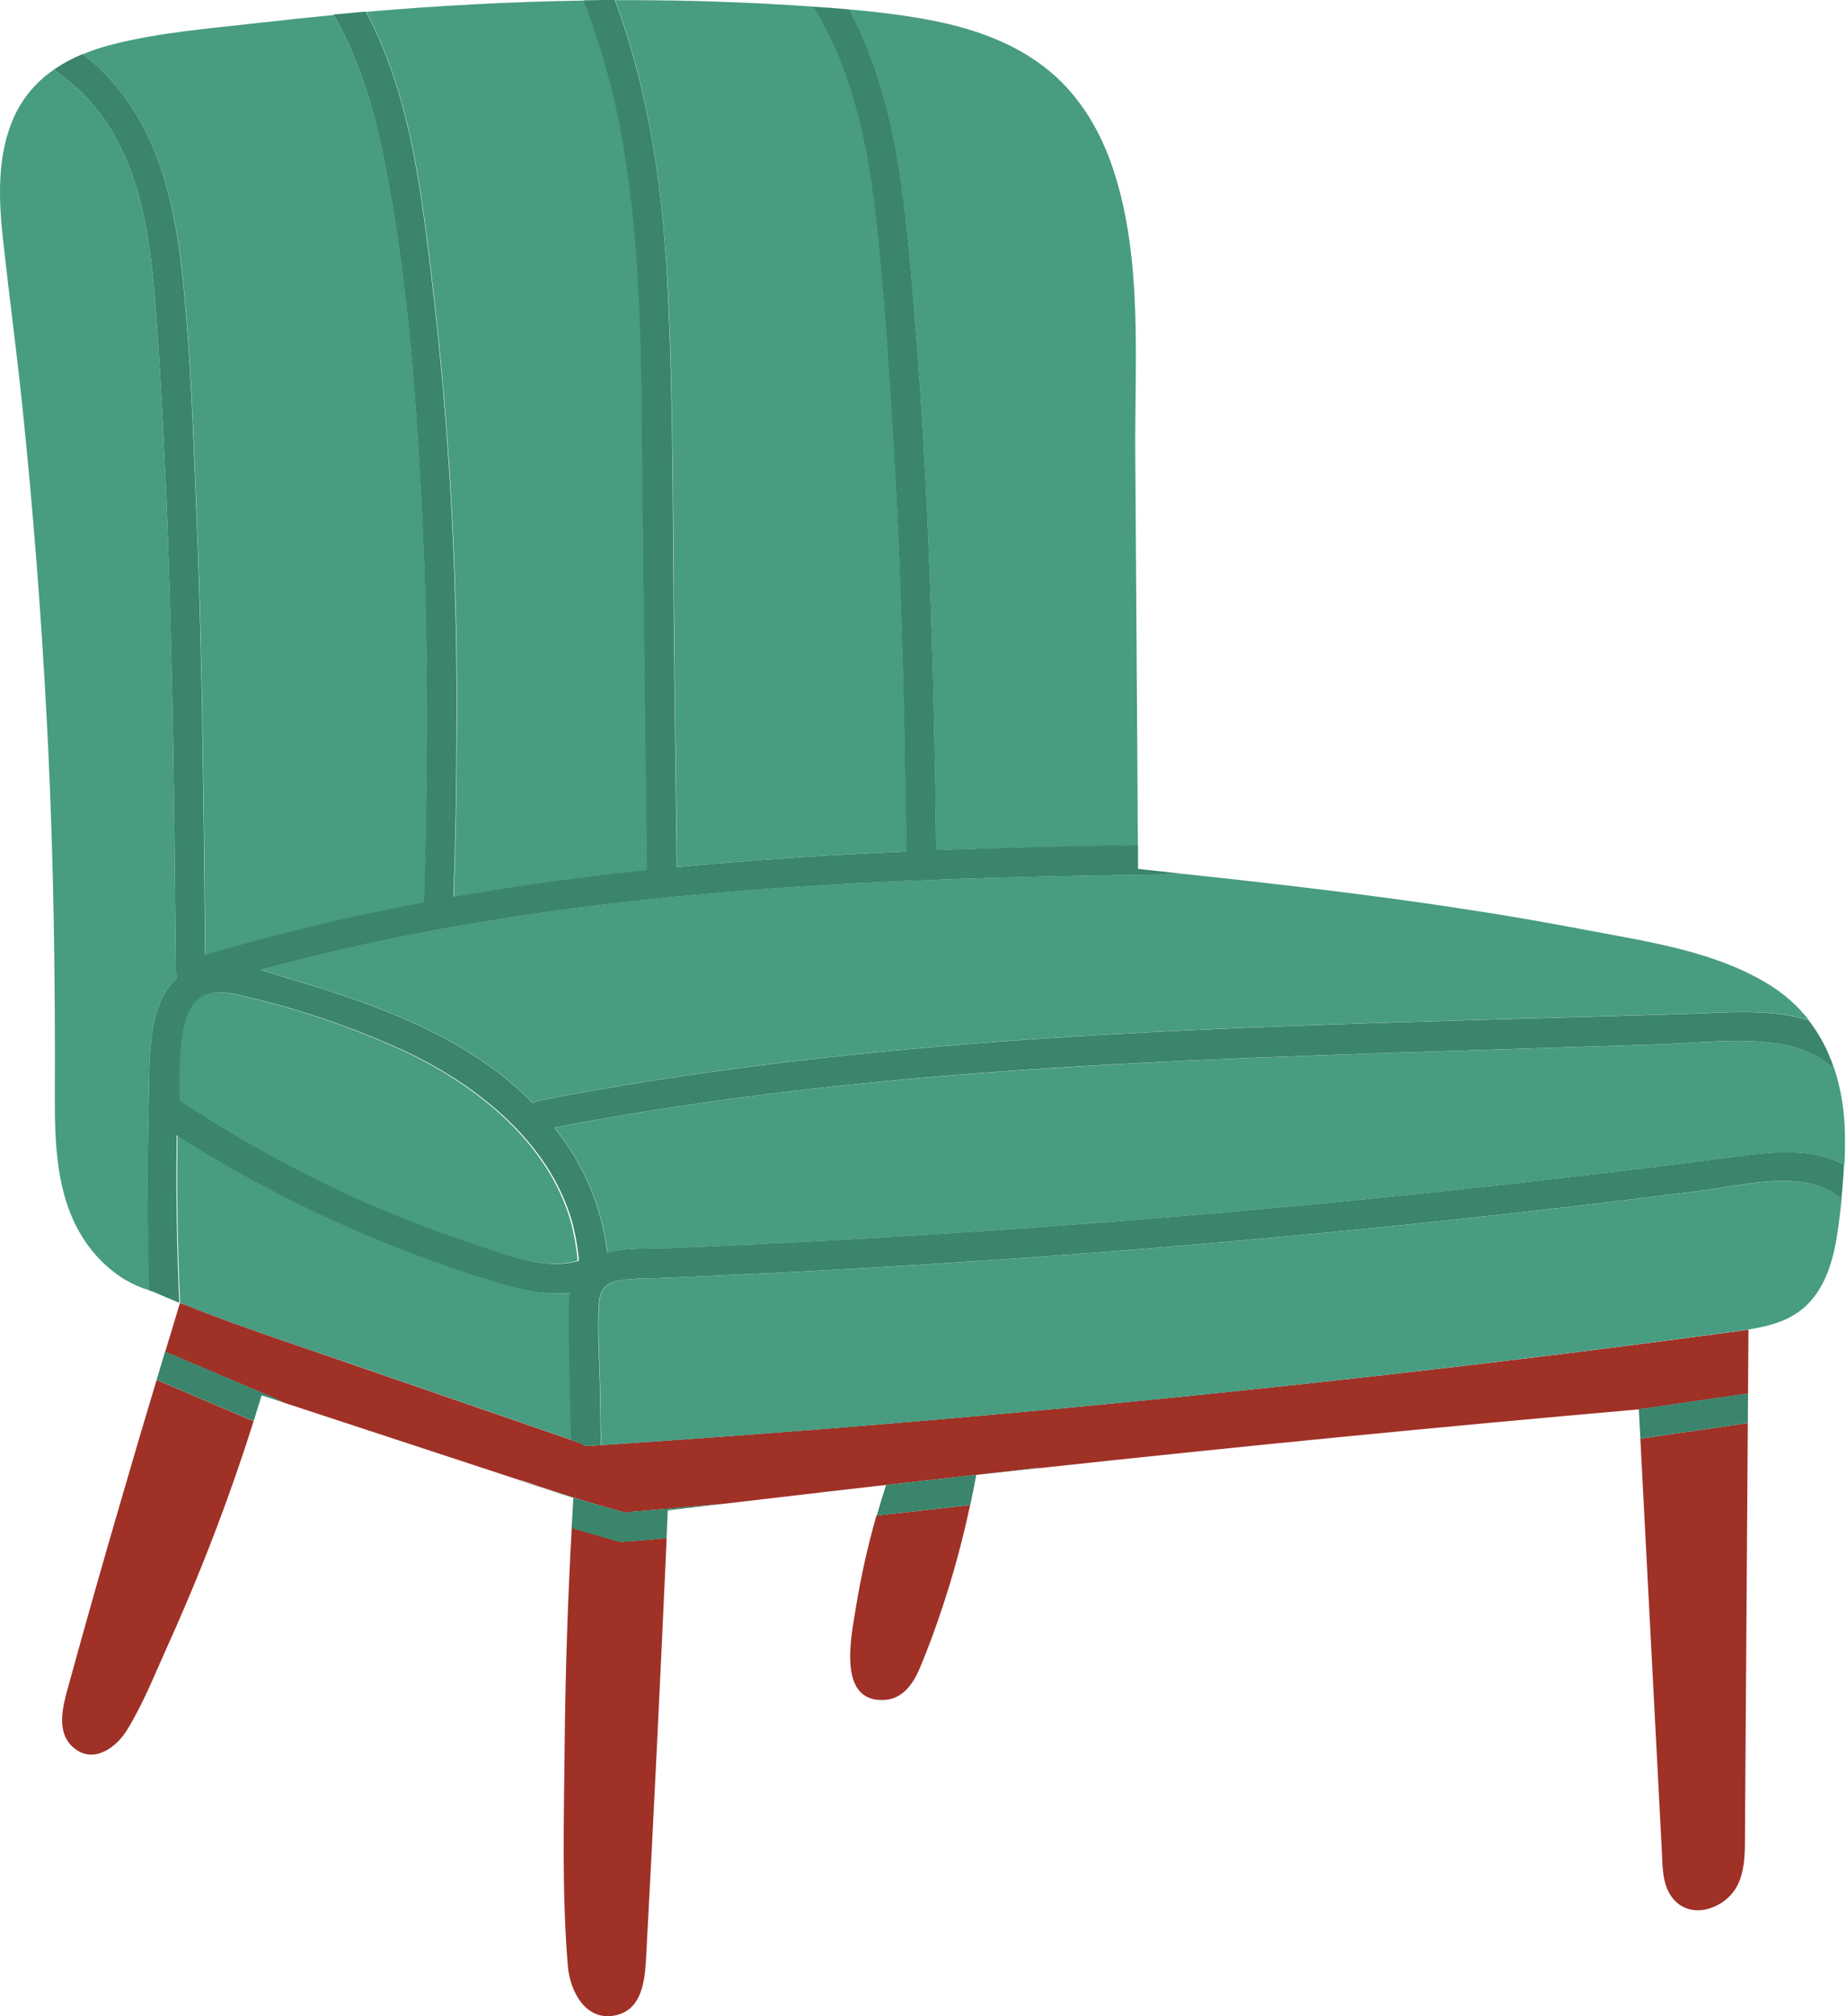
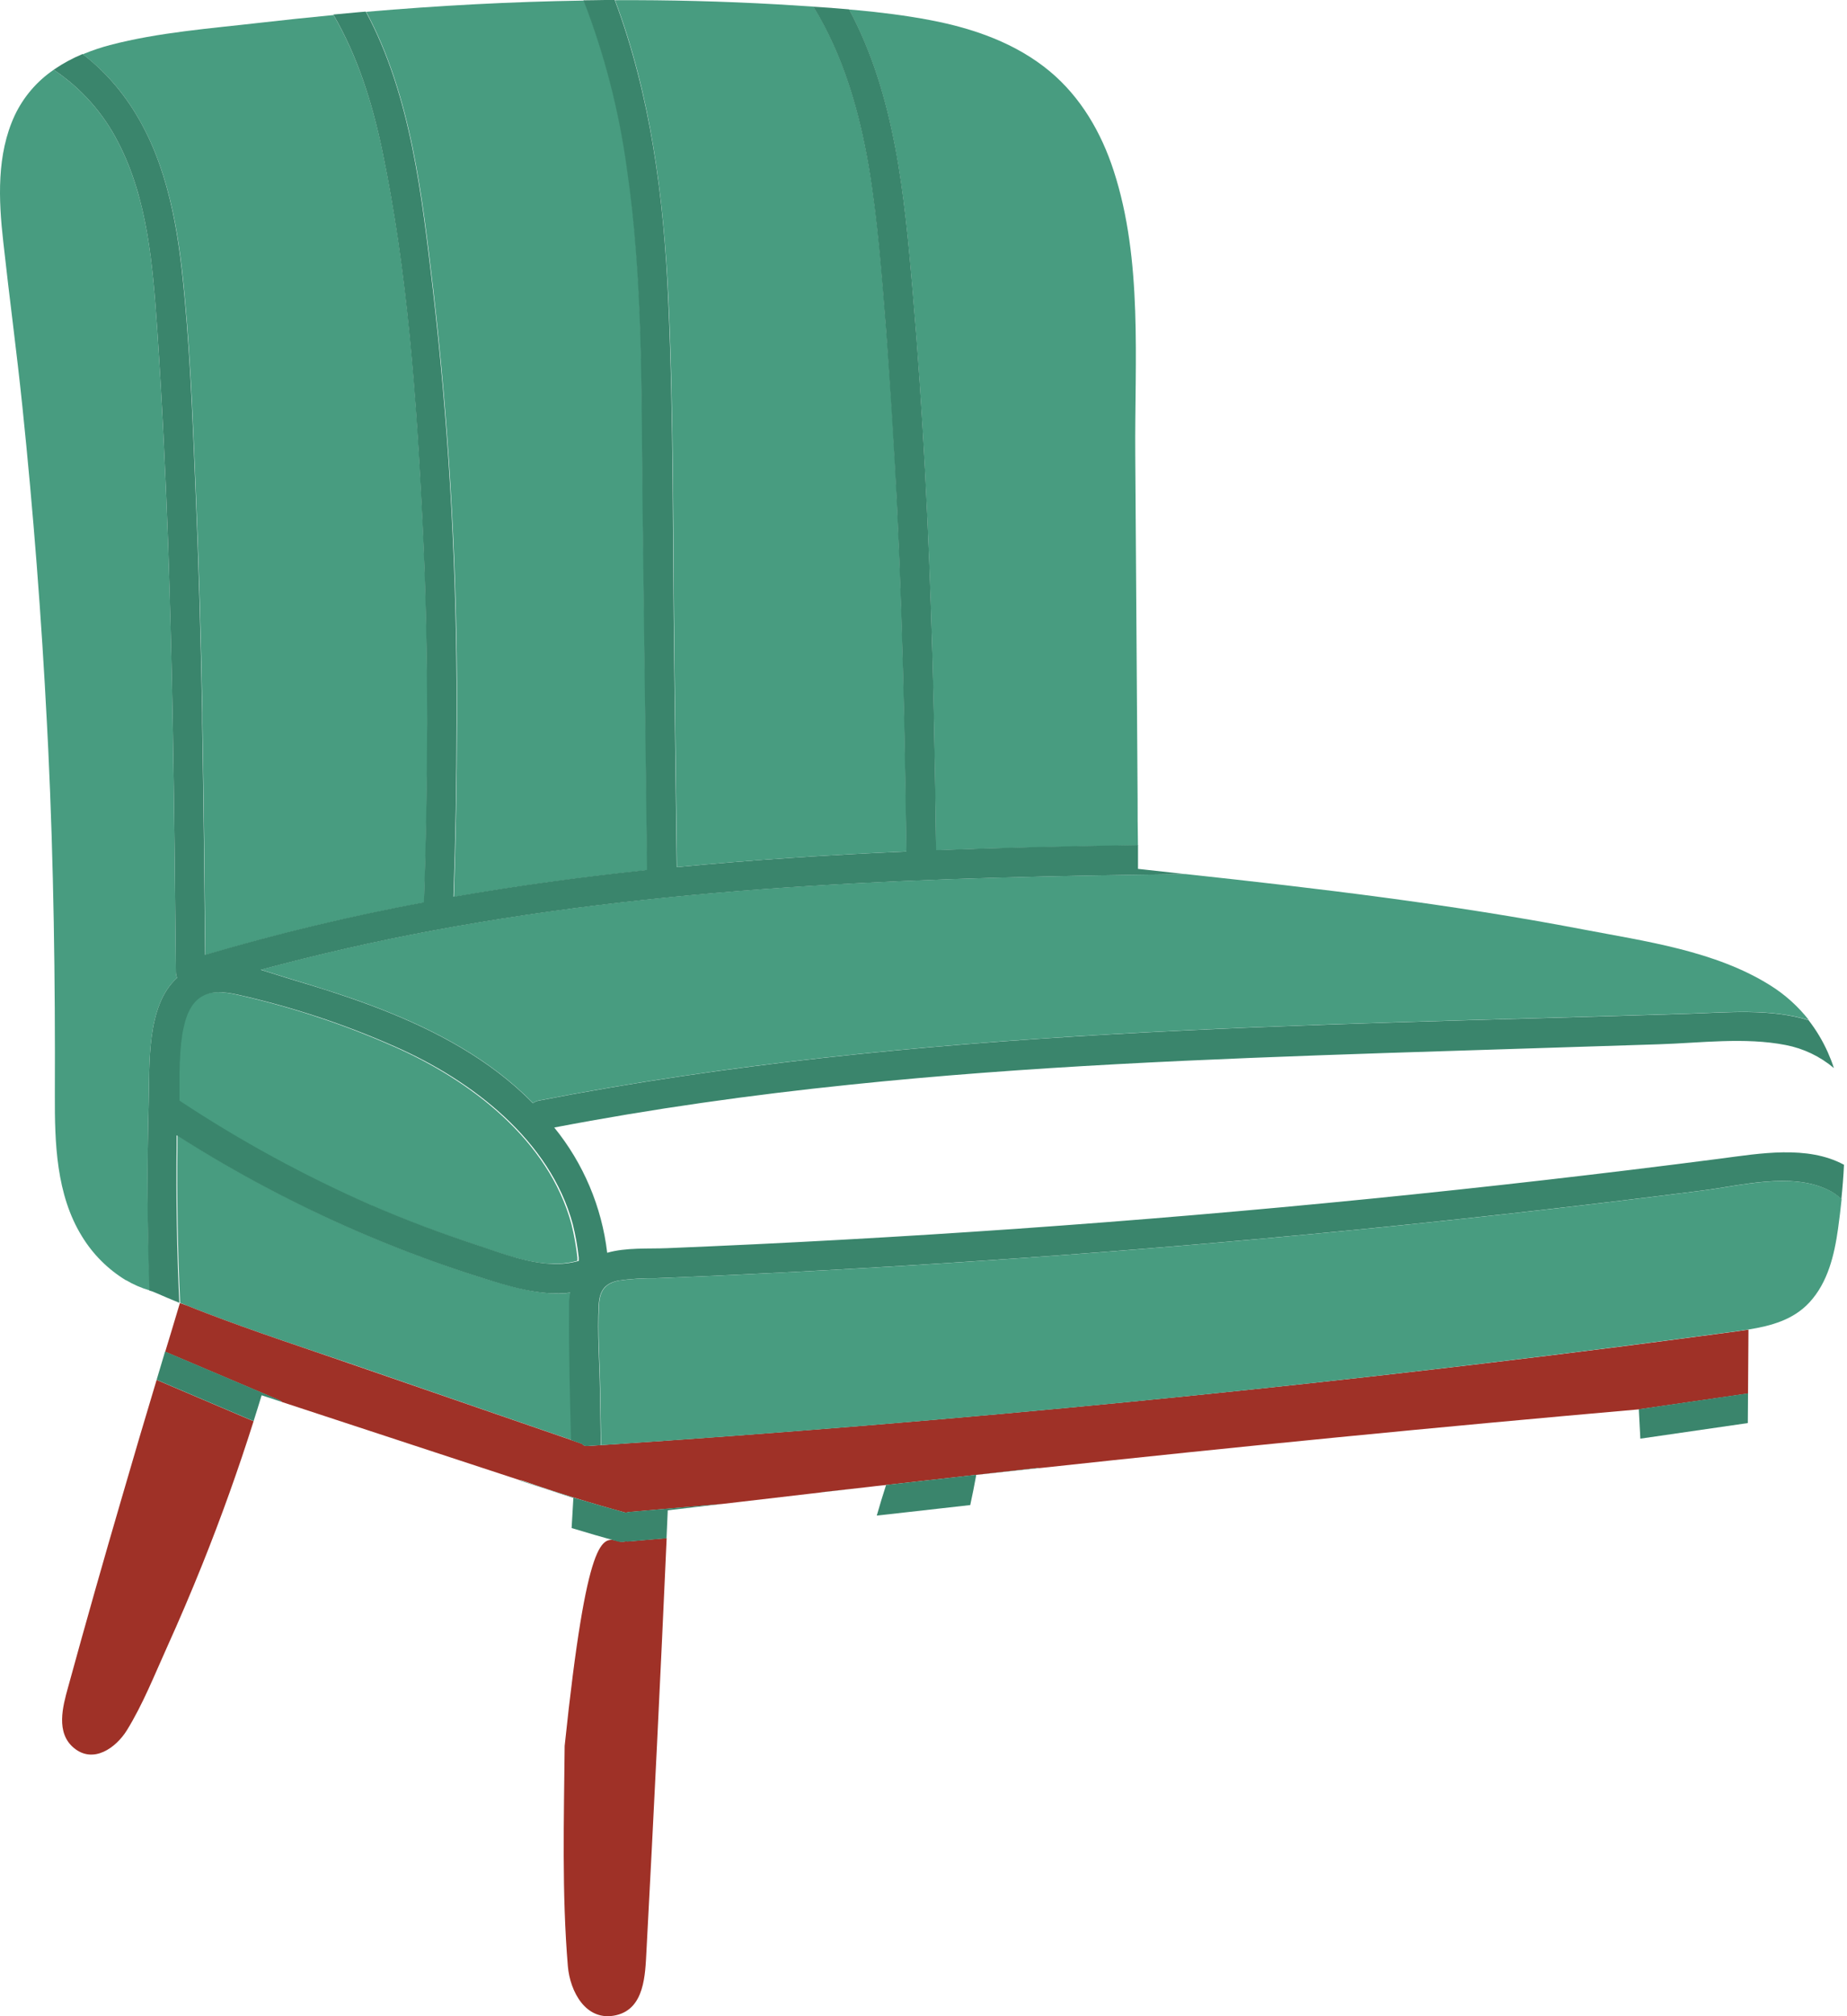
<svg xmlns="http://www.w3.org/2000/svg" width="275" height="300" viewBox="0 0 275 300" fill="none">
-   <path d="M139.821 224.467L144.44 223.946C143.341 229.131 141.951 234.25 140.277 239.28C139.268 242.296 138.18 245.299 136.942 248.223C135.99 250.484 134.433 252.783 131.73 252.933C124.518 253.415 126.785 243.266 127.436 239.188C128.186 234.573 129.207 230.005 130.492 225.509L135.228 224.981L139.821 224.467Z" fill="#9F3127" />
  <path d="M26.441 168.928L26.408 170.531L26.441 168.928Z" fill="#9F3127" />
-   <path d="M256.153 172.407C221.406 176.902 186.56 180.376 151.613 182.829C134.21 184.054 116.797 185.02 99.376 185.728C96.555 185.845 93.278 185.604 90.444 186.412C89.638 179.578 86.904 173.114 82.561 167.775C97.128 164.987 111.82 162.923 126.57 161.405C153.008 158.675 179.589 157.588 206.144 156.695C219.773 156.261 233.401 155.827 247.026 155.392C253.189 155.197 259.815 154.311 265.919 155.503C268.562 156.012 271.03 157.192 273.086 158.929C273.774 161.02 274.239 163.177 274.473 165.365C274.599 166.512 274.671 167.671 274.688 168.844C274.714 170.342 274.69 171.842 274.617 173.345C269.144 170.368 262.01 171.645 256.153 172.407Z" fill="#489C80" />
  <path d="M139.372 126.515C139.294 120.21 139.189 113.913 139.059 107.625C138.985 104.198 138.903 100.77 138.812 97.339C138.297 79.347 137.43 61.369 135.886 43.442C134.655 29.111 133.28 14.22 126.413 1.414L127.378 1.492C131.13 1.837 134.863 2.3 138.544 3.003C144.929 4.221 151.242 6.41 156.298 10.611C160.91 14.448 163.979 19.731 165.816 25.411C170.168 38.746 168.93 53.708 169.028 67.518L169.302 107.625L169.38 118.894C169.38 121.05 169.38 123.213 169.426 125.369V125.786C164.214 125.864 159.001 125.966 153.789 126.092C148.99 126.192 144.184 126.333 139.372 126.515Z" fill="#489C80" />
  <path d="M30.897 195.46C29.893 195.082 28.897 194.685 27.907 194.288L26.819 193.858C26.458 186.084 26.323 178.309 26.415 170.531V168.928C35.526 174.75 45.116 179.786 55.081 183.982C60.54 186.28 66.097 188.323 71.752 190.112C75.987 191.415 80.567 192.887 85.01 192.346C84.971 192.542 84.939 192.744 84.913 192.952V193.011C84.913 193.2 84.867 193.382 84.848 193.578C84.844 193.645 84.844 193.712 84.848 193.779C84.848 193.929 84.848 194.079 84.848 194.229C84.848 194.379 84.848 194.691 84.848 194.919C84.789 201.368 84.978 207.83 85.134 214.286L52.299 202.945C45.113 200.489 37.933 198.15 30.897 195.46Z" fill="#489C80" />
  <path d="M26.525 162.395V162.232C26.525 161.9 26.525 161.581 26.525 161.235C26.525 161.138 26.525 161.033 26.525 160.936V159.718C26.525 159.646 26.525 159.574 26.525 159.509C26.525 159.099 26.525 158.695 26.564 158.291C26.564 158.219 26.564 158.154 26.564 158.083C26.564 157.679 26.61 157.268 26.636 156.864V156.676C26.636 156.265 26.701 155.855 26.753 155.451V155.288C26.805 154.871 26.864 154.461 26.929 154.05V153.946C27.008 153.516 27.092 153.086 27.196 152.643C27.561 151.113 28.161 149.451 29.496 148.487C31.105 147.334 33.249 147.562 35.066 147.953C43.118 149.749 50.974 152.333 58.52 155.666C70.098 160.74 81.701 169.664 85.082 182.145C85.484 183.775 85.78 185.428 85.968 187.096C85.968 187.265 85.968 187.435 85.968 187.598C80.874 189.018 75.329 186.712 70.495 185.122C65.283 183.416 60.175 181.494 55.159 179.318C45.127 174.969 35.492 169.758 26.363 163.743L26.525 162.395Z" fill="#489C80" />
  <path d="M251.397 150.826C194.3 152.676 136.531 152.819 80.255 163.743C79.93 163.8 79.624 163.934 79.362 164.134L79.18 163.945C72.932 157.64 65.023 153.406 56.827 150.194C52.41 148.468 47.882 147.041 43.341 145.686C41.895 145.257 40.377 144.742 38.833 144.286C47.328 141.984 55.908 140.03 64.573 138.423C101.448 131.544 139.092 130.515 176.553 130.059C196.326 132.196 216.112 134.541 235.625 138.28C244.961 140.065 255.424 141.472 263.639 146.657C265.817 148.027 267.741 149.764 269.327 151.79C263.606 150.018 257.248 150.637 251.397 150.826Z" fill="#489C80" />
  <path d="M131.951 49.057C132.629 57.743 133.17 66.428 133.573 75.113C134.088 85.933 134.427 96.766 134.661 107.592C134.8 113.963 134.905 120.329 134.974 126.691C123.566 127.193 112.172 127.922 100.79 129.023L100.523 107.592L100.412 98.284C100.191 80.403 100.34 62.457 99.526 44.608C98.829 29.43 96.92 14.266 91.571 0.026C99.606 -0.013 107.641 0.193 115.677 0.645L121.123 0.984C125.54 8.208 127.905 16.331 129.339 24.636C130.707 32.7 131.313 40.908 131.951 49.057Z" fill="#489C80" />
  <path d="M95.728 75.524C95.867 86.215 95.999 96.905 96.125 107.592C96.216 114.888 96.305 122.181 96.392 129.473C86.743 130.495 77.127 131.792 67.576 133.459C67.863 124.843 68.015 116.221 68.032 107.592C68.032 105.516 68.032 103.434 68.032 101.345C67.916 81.956 66.748 62.587 64.534 43.325C62.879 29.391 61.276 14.305 54.52 1.759C65.276 0.834 76.02 0.254 86.841 0.085H86.952C90.064 8.106 92.227 16.464 93.395 24.988C95.825 41.683 95.526 58.704 95.728 75.524Z" fill="#489C80" />
  <path d="M2.199 17.158C3.494 14.425 5.496 12.086 7.997 10.384C12.062 13.096 15.364 16.805 17.587 21.158C22.004 29.665 22.76 39.553 23.405 48.947C24.128 59.558 24.643 70.182 25.027 80.807C25.34 89.735 25.572 98.666 25.724 107.599C25.946 119.936 26.069 132.274 26.187 144.612C26.189 144.916 26.251 145.217 26.369 145.497C21.763 149.627 22.291 158.454 22.134 164.075C21.874 173.391 21.939 182.706 22.33 192.021C21.079 191.663 19.879 191.146 18.76 190.483H18.721C16.063 188.86 13.829 186.627 12.206 183.969C8.355 177.742 8.14 170.029 8.166 162.929C8.231 145.778 7.997 128.646 7.183 111.507C7.124 110.204 7.052 108.934 6.987 107.644C6.179 91.902 4.961 76.182 3.332 60.483C2.485 52.295 1.378 44.139 0.485 35.964C-0.225 29.685 -0.512 22.982 2.199 17.158Z" fill="#489C80" />
  <path d="M62.931 77.661C63.42 87.633 63.622 97.62 63.622 107.625C63.622 116.515 63.463 125.404 63.146 134.293C52.16 136.336 41.287 138.945 30.571 142.11C30.46 130.62 30.343 119.129 30.135 107.638C30.135 107.156 30.135 106.674 30.135 106.185C29.92 94.975 29.613 83.758 29.131 72.554C28.669 61.727 28.291 50.823 27.079 40.055C26.023 30.668 23.822 21.119 17.88 13.556C16.264 11.509 14.402 9.669 12.335 8.078L12.629 7.954C13.843 7.461 15.088 7.045 16.355 6.71C23.626 4.801 31.372 4.235 38.819 3.375C42.298 2.977 45.79 2.613 49.243 2.28L49.66 2.241C53.295 8.475 55.465 15.419 56.95 22.519C60.709 40.524 62.032 59.285 62.931 77.661Z" fill="#489C80" />
  <path d="M30.115 232.799C28.451 236.937 26.701 241.039 24.864 245.104C23.007 249.214 21.255 253.637 18.877 257.48C17.241 260.086 13.899 262.483 11 260.086C8.277 257.825 9.332 253.937 10.14 251.038C12.746 241.54 15.437 232.058 18.212 222.591C19.884 216.824 21.587 211.068 23.32 205.322L37.757 211.472C35.481 218.667 32.934 225.776 30.115 232.799Z" fill="#9F3127" />
-   <path d="M93.161 229.339C93.36 229.366 93.561 229.366 93.76 229.339L99.259 228.864C98.347 249.361 97.343 269.854 96.249 290.343C96.06 293.796 95.988 298.863 91.754 299.847C87.226 300.902 84.861 296.284 84.548 292.558C83.642 281.732 83.968 270.632 84.072 259.779C84.177 248.927 84.528 238.12 85.128 227.307C87.408 228.002 89.697 228.666 91.995 229.3C92.372 229.42 92.776 229.434 93.161 229.339Z" fill="#9F3127" />
-   <path d="M259.867 264.47L259.808 273.231C259.808 275.7 259.808 278.358 258.655 280.605C256.798 284.129 251.397 285.907 248.798 282.11C247.495 280.201 247.553 277.745 247.436 275.537C247.284 272.606 247.132 269.679 246.98 266.756C246.659 260.607 246.337 254.46 246.016 248.315C245.425 236.898 244.83 225.481 244.231 214.064L260.231 211.745L259.867 264.47Z" fill="#9F3127" />
+   <path d="M93.161 229.339C93.36 229.366 93.561 229.366 93.76 229.339L99.259 228.864C98.347 249.361 97.343 269.854 96.249 290.343C96.06 293.796 95.988 298.863 91.754 299.847C87.226 300.902 84.861 296.284 84.548 292.558C83.642 281.732 83.968 270.632 84.072 259.779C87.408 228.002 89.697 228.666 91.995 229.3C92.372 229.42 92.776 229.434 93.161 229.339Z" fill="#9F3127" />
  <path d="M27.907 194.287C28.897 194.685 29.894 195.082 30.897 195.46C37.933 198.15 45.113 200.489 52.221 202.945L85.056 214.272L86.639 214.82C86.738 214.94 86.865 215.035 87.01 215.094C87.154 215.153 87.311 215.175 87.467 215.158L89.499 215.022C115.824 213.284 142.119 211.133 168.383 208.566C192.132 206.251 215.843 203.594 239.514 200.593C244.986 199.894 250.455 199.179 255.918 198.45L257.117 198.294C258.173 198.15 259.254 198.013 260.329 197.844L260.264 207.348L243.937 209.713C214.177 212.318 184.447 215.23 154.747 218.448C154.589 218.432 154.43 218.432 154.271 218.448L131.892 220.962L130.381 221.125L129.514 221.229L122.498 222.018C122.397 222.028 122.297 222.045 122.198 222.07C117.307 222.639 112.415 223.21 107.52 223.783L93.76 224.975C93.565 224.992 93.373 225.031 93.187 225.092C88.049 223.694 82.965 222.117 77.935 220.363C77.758 220.295 77.571 220.253 77.382 220.239L42.038 208.631C41.874 208.497 41.692 208.387 41.497 208.306L24.597 201.14L24.708 200.775C24.968 199.922 25.229 199.069 25.483 198.222C25.926 196.776 26.363 195.33 26.786 193.884L27.907 194.287Z" fill="#9F3127" />
  <path d="M255.919 198.43C250.455 199.16 244.986 199.874 239.514 200.574C215.847 203.583 192.137 206.252 168.383 208.579C142.123 211.15 115.829 213.302 89.499 215.035L89.363 206.71C89.291 202.573 88.959 198.339 89.18 194.209C89.297 192.066 90.06 190.952 92.184 190.535C93.988 190.288 95.809 190.177 97.63 190.203C102.13 190.021 106.632 189.823 111.136 189.61C142.929 188.099 174.666 185.745 206.346 182.549C222.108 180.951 237.846 179.149 253.56 177.143C259.254 176.413 266.649 174.426 272.141 177.019C272.899 177.37 273.595 177.843 274.2 178.419C274.05 179.898 273.867 181.377 273.666 182.836C273.118 186.744 272.154 190.815 269.411 193.786C267.007 196.391 263.698 197.284 260.329 197.825C259.254 197.994 258.173 198.131 257.117 198.274L255.919 198.43Z" fill="#489C80" />
  <path d="M22.134 164.075C22.291 158.454 21.763 149.627 26.369 145.497C26.251 145.217 26.189 144.916 26.187 144.611C26.069 132.274 25.946 119.936 25.724 107.599C25.559 98.666 25.327 89.735 25.027 80.806C24.643 70.182 24.128 59.558 23.405 48.946C22.753 39.553 22.004 29.665 17.587 21.157C15.364 16.805 12.062 13.096 7.997 10.383L8.14 10.279C9.448 9.393 10.843 8.642 12.303 8.038C14.369 9.63 16.232 11.47 17.848 13.517C23.822 21.079 25.991 30.629 27.047 40.016C28.259 50.783 28.636 61.688 29.099 72.514C29.581 83.718 29.887 94.935 30.102 106.146C30.102 106.635 30.102 107.117 30.102 107.599C30.311 119.089 30.428 130.58 30.539 142.071C41.255 138.905 52.128 136.296 63.114 134.254C63.418 125.369 63.576 116.479 63.589 107.586C63.589 97.606 63.387 87.62 62.899 77.621C62 59.245 60.677 40.491 56.918 22.441C55.432 15.341 53.263 8.397 49.628 2.163L53.673 1.791L54.462 1.726C61.231 14.272 62.821 29.359 64.475 43.292C66.69 62.555 67.858 81.923 67.974 101.313C67.974 103.397 67.974 105.479 67.974 107.56C67.974 116.184 67.822 124.807 67.518 133.427C77.069 131.759 86.685 130.463 96.334 129.44C96.243 122.144 96.153 114.851 96.067 107.56C95.936 96.868 95.804 86.178 95.669 75.491C95.467 58.665 95.767 41.618 93.311 24.949C92.142 16.425 89.98 8.067 86.867 0.046C87.942 0.046 89.024 0.007 90.125 0H91.532C96.888 14.292 98.842 29.437 99.493 44.614C100.308 62.476 100.145 80.409 100.379 98.29L100.49 107.599L100.757 129.03C112.119 127.929 123.56 127.199 134.942 126.698C134.863 120.336 134.759 113.969 134.629 107.599C134.394 96.772 134.056 85.939 133.541 75.12C133.107 66.434 132.566 57.749 131.919 49.064C131.267 40.915 130.674 32.707 129.313 24.649C127.879 16.344 125.514 8.221 121.097 0.997L122.4 1.081C123.742 1.173 125.084 1.277 126.426 1.394C133.306 14.201 134.668 29.124 135.899 43.422C137.443 61.349 138.31 79.328 138.824 97.32C138.924 100.746 139.007 104.174 139.072 107.605C139.211 113.911 139.315 120.208 139.385 126.496C144.193 126.313 148.999 126.164 153.802 126.046C159.014 125.916 164.226 125.814 169.438 125.74C169.438 126.926 169.438 128.105 169.438 129.284L175.341 129.935L176.54 130.065C139.079 130.521 101.454 131.57 64.56 138.443C55.899 140.054 47.319 142.008 38.819 144.305C40.363 144.761 41.881 145.276 43.328 145.706C47.888 147.061 52.397 148.487 56.814 150.213C65.01 153.425 72.919 157.659 79.167 163.964L79.349 164.153C79.611 163.953 79.917 163.819 80.242 163.763C136.518 152.839 194.254 152.689 251.384 150.845C257.248 150.656 263.593 150.037 269.287 151.809C270.425 153.277 271.383 154.876 272.141 156.571C272.48 157.333 272.792 158.121 273.047 158.923C270.991 157.185 268.523 156.006 265.88 155.496C259.782 154.304 253.156 155.19 246.987 155.385C233.357 155.82 219.73 156.254 206.105 156.688C179.55 157.581 152.969 158.642 126.531 161.398C111.781 162.916 97.089 164.981 82.522 167.769C86.865 173.107 89.6 179.571 90.405 186.405C93.239 185.598 96.516 185.839 99.337 185.721C116.758 185.009 134.171 184.043 151.574 182.823C186.512 180.373 221.359 176.899 256.114 172.4C261.978 171.638 269.105 170.361 274.552 173.312C274.473 175.012 274.336 176.719 274.161 178.413C273.556 177.836 272.86 177.363 272.102 177.012C266.61 174.406 259.215 176.406 253.521 177.136C237.807 179.142 222.069 180.944 206.307 182.542C174.64 185.739 142.903 188.092 111.097 189.604C106.597 189.821 102.095 190.018 97.591 190.196C95.77 190.17 93.949 190.281 92.144 190.529C90.021 190.939 89.258 192.059 89.141 194.203C88.92 198.332 89.252 202.567 89.323 206.703L89.46 215.028L87.428 215.165C87.272 215.182 87.115 215.159 86.971 215.1C86.826 215.041 86.699 214.947 86.6 214.826L85.017 214.279C84.861 207.823 84.672 201.361 84.73 194.913C84.73 194.685 84.73 194.45 84.73 194.222C84.73 193.994 84.73 193.922 84.73 193.773C84.727 193.705 84.727 193.638 84.73 193.571C84.73 193.375 84.769 193.193 84.796 193.004V192.945C84.822 192.737 84.854 192.535 84.893 192.34C80.45 192.88 75.87 191.441 71.635 190.105C65.989 188.325 60.432 186.281 54.963 183.976C44.999 179.779 35.409 174.743 26.297 168.922V170.524C26.206 178.302 26.341 186.077 26.701 193.851C25.555 193.382 24.421 192.906 23.294 192.411L22.714 192.17L22.245 192.027C21.919 182.716 21.882 173.399 22.134 164.075ZM55.361 179.338C60.377 181.513 65.505 183.435 70.697 185.142C75.531 186.731 81.076 189.05 86.17 187.617C86.17 187.454 86.17 187.285 86.17 187.115C85.982 185.448 85.686 183.794 85.284 182.165C81.903 169.684 70.3 160.76 58.723 155.685C51.176 152.352 43.321 149.769 35.269 147.973C33.451 147.582 31.307 147.321 29.698 148.507C28.395 149.471 27.744 151.112 27.398 152.663C27.294 153.086 27.209 153.516 27.131 153.965V154.07C27.066 154.48 27.008 154.89 26.955 155.307V155.47C26.903 155.874 26.871 156.284 26.838 156.695V156.884C26.838 157.288 26.786 157.698 26.767 158.102C26.767 158.173 26.767 158.239 26.767 158.31C26.767 158.714 26.734 159.118 26.727 159.528C26.727 159.594 26.727 159.665 26.727 159.737V160.955C26.727 161.053 26.727 161.157 26.727 161.255C26.727 161.587 26.727 161.906 26.727 162.251V162.414V163.769C35.797 169.772 45.368 174.981 55.335 179.338H55.361Z" fill="#3A856C" />
  <path d="M154.747 218.435L145.327 219.457C145.329 219.507 145.329 219.557 145.327 219.607C145.062 221.062 144.773 222.508 144.46 223.946L139.841 224.467L135.281 224.981L130.544 225.509C130.978 223.985 131.441 222.465 131.932 220.949L154.311 218.435C154.456 218.421 154.602 218.421 154.747 218.435Z" fill="#3A856C" />
  <path d="M129.515 221.223L122.198 222.063C122.297 222.039 122.397 222.021 122.498 222.011L129.515 221.223Z" fill="#3A856C" />
  <path d="M260.232 211.745L244.231 214.064C244.157 212.609 244.081 211.152 244.003 209.693H243.938L260.264 207.322L260.232 211.745Z" fill="#3A856C" />
  <path d="M93.168 225.079C93.353 225.018 93.546 224.979 93.741 224.962L107.5 223.77C104.81 224.089 102.113 224.421 99.422 224.727C99.363 226.115 99.298 227.502 99.239 228.883L93.741 229.359C93.542 229.386 93.34 229.386 93.141 229.359C92.76 229.466 92.356 229.466 91.975 229.359C89.677 228.725 87.389 228.06 85.108 227.366C85.191 225.872 85.278 224.38 85.369 222.89L77.343 220.285C77.532 220.299 77.719 220.341 77.896 220.409C82.939 222.124 88.029 223.681 93.168 225.079Z" fill="#3A856C" />
  <path d="M42.018 208.618L38.956 207.609C38.565 208.911 38.161 210.175 37.757 211.458L23.32 205.309C23.743 203.909 24.154 202.502 24.577 201.101L41.477 208.267C41.674 208.356 41.856 208.475 42.018 208.618Z" fill="#3A856C" />
</svg>